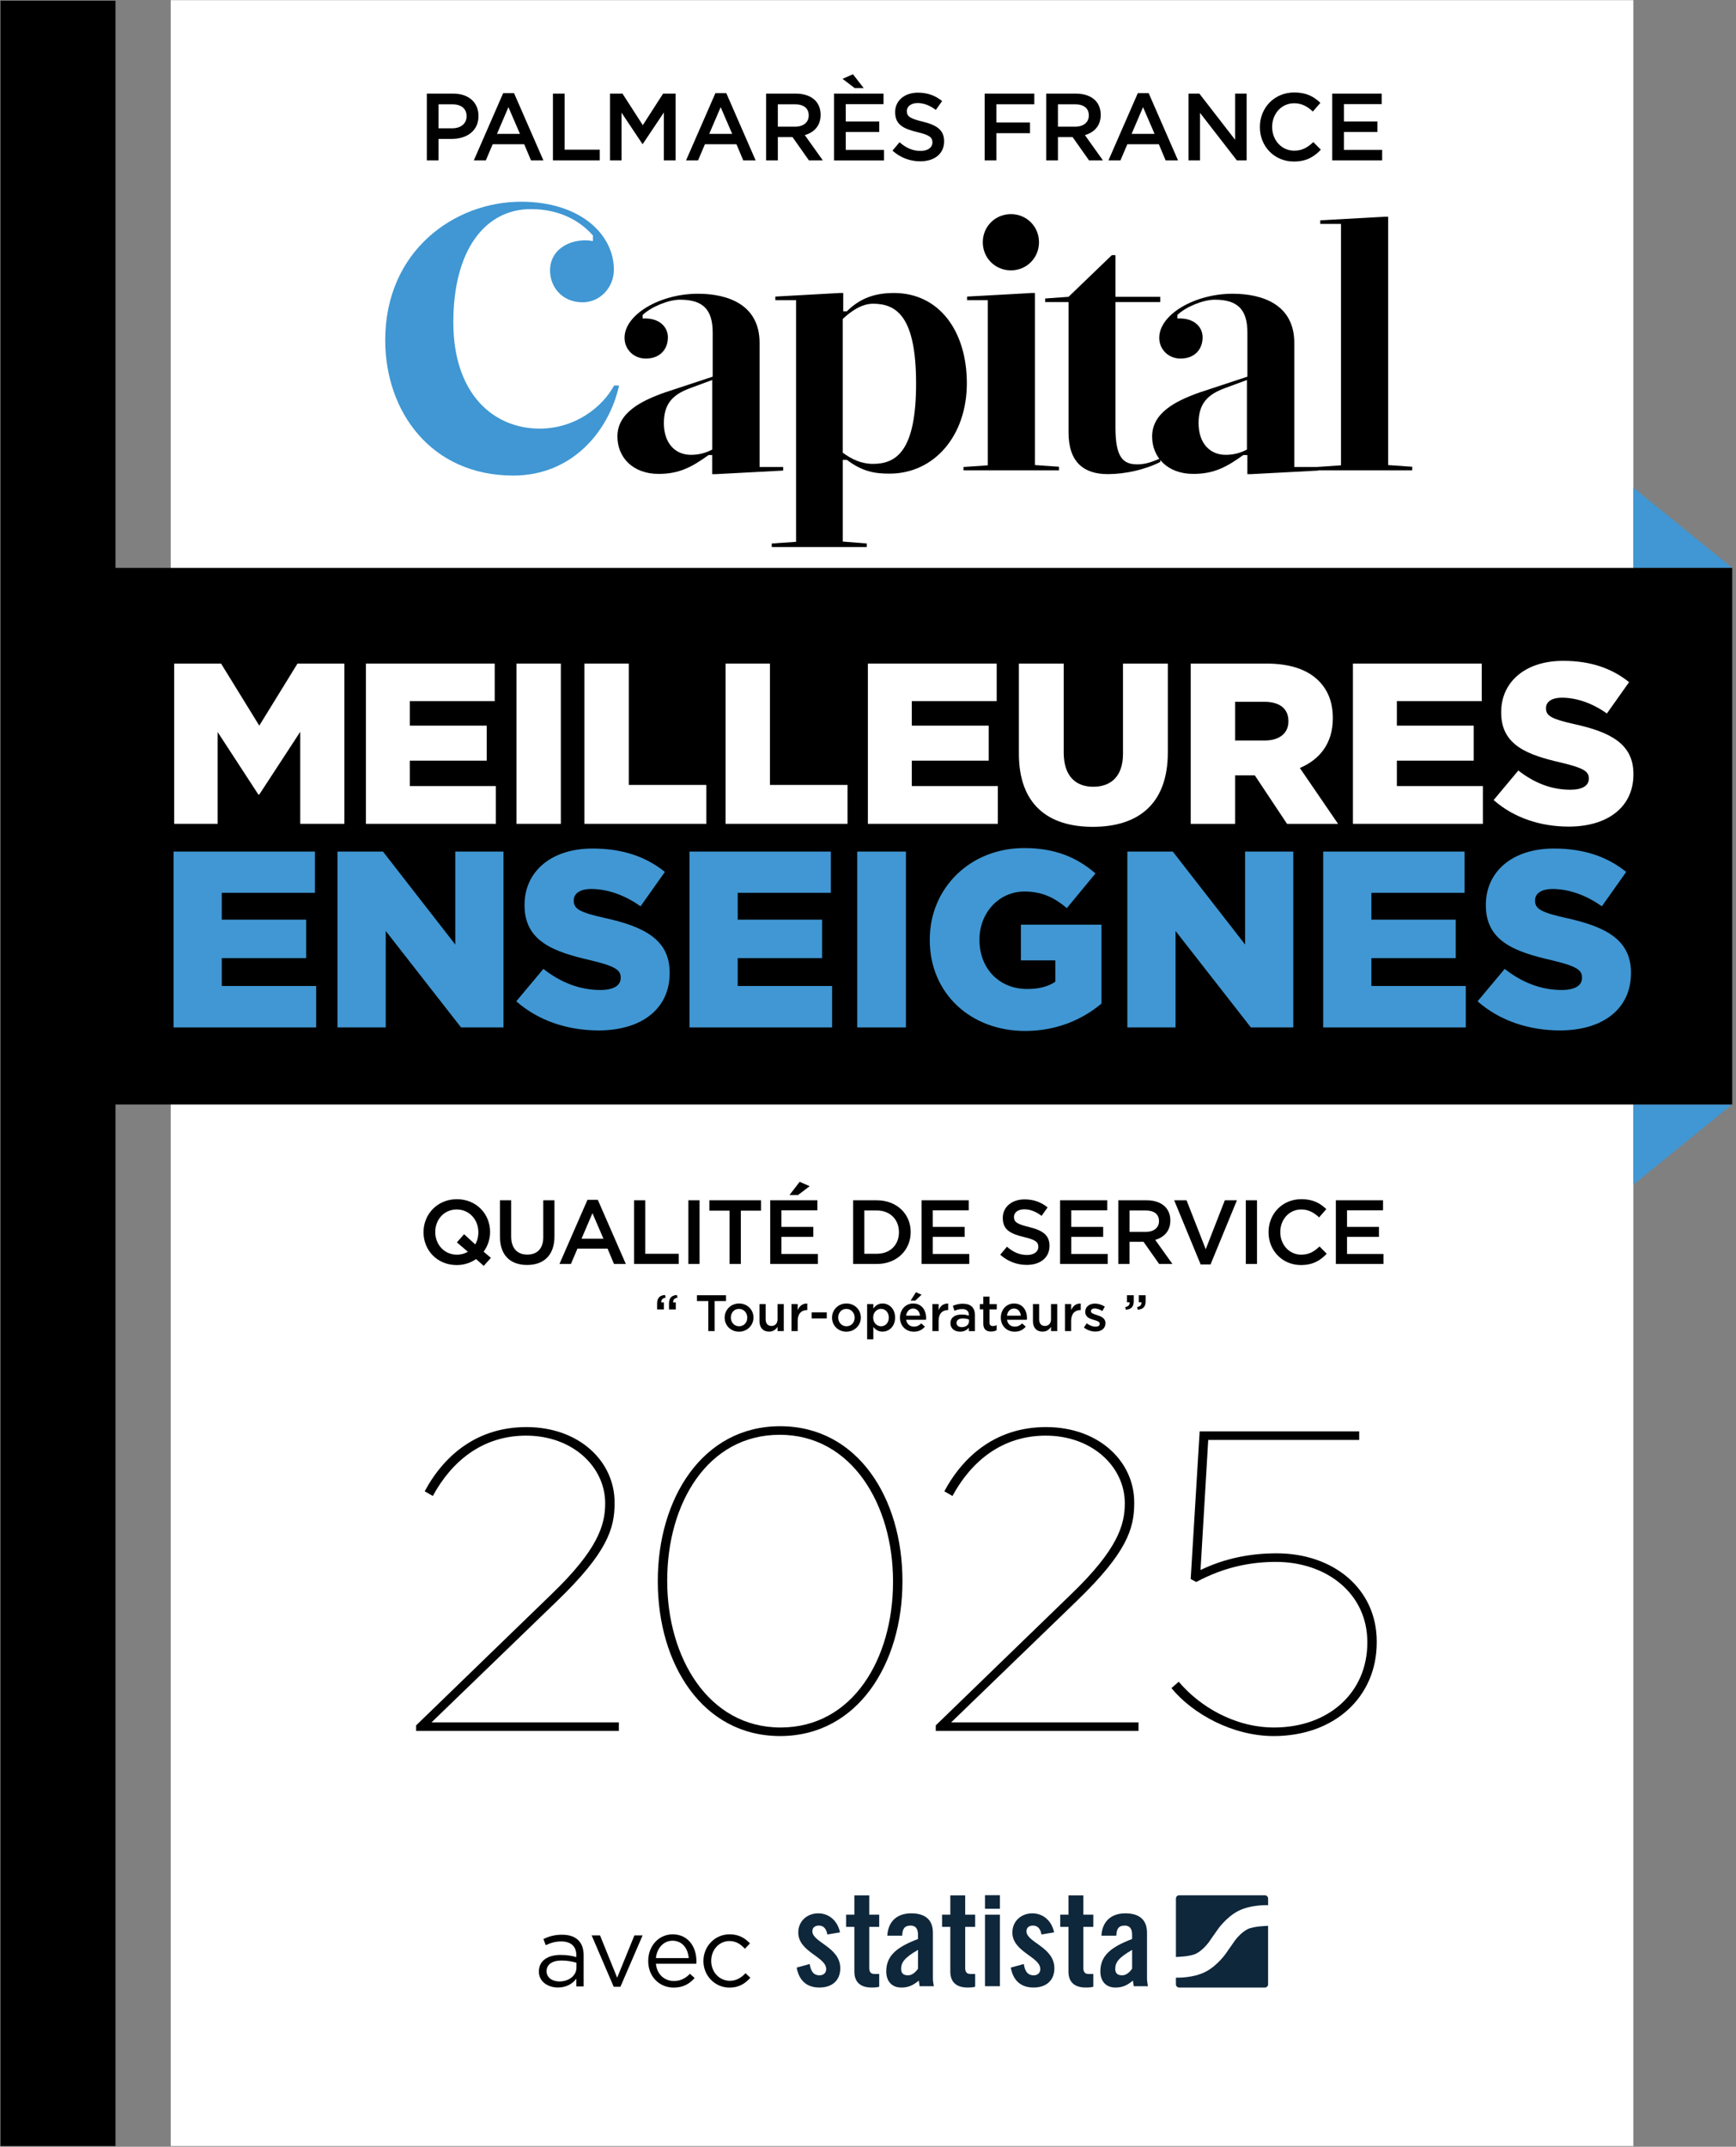
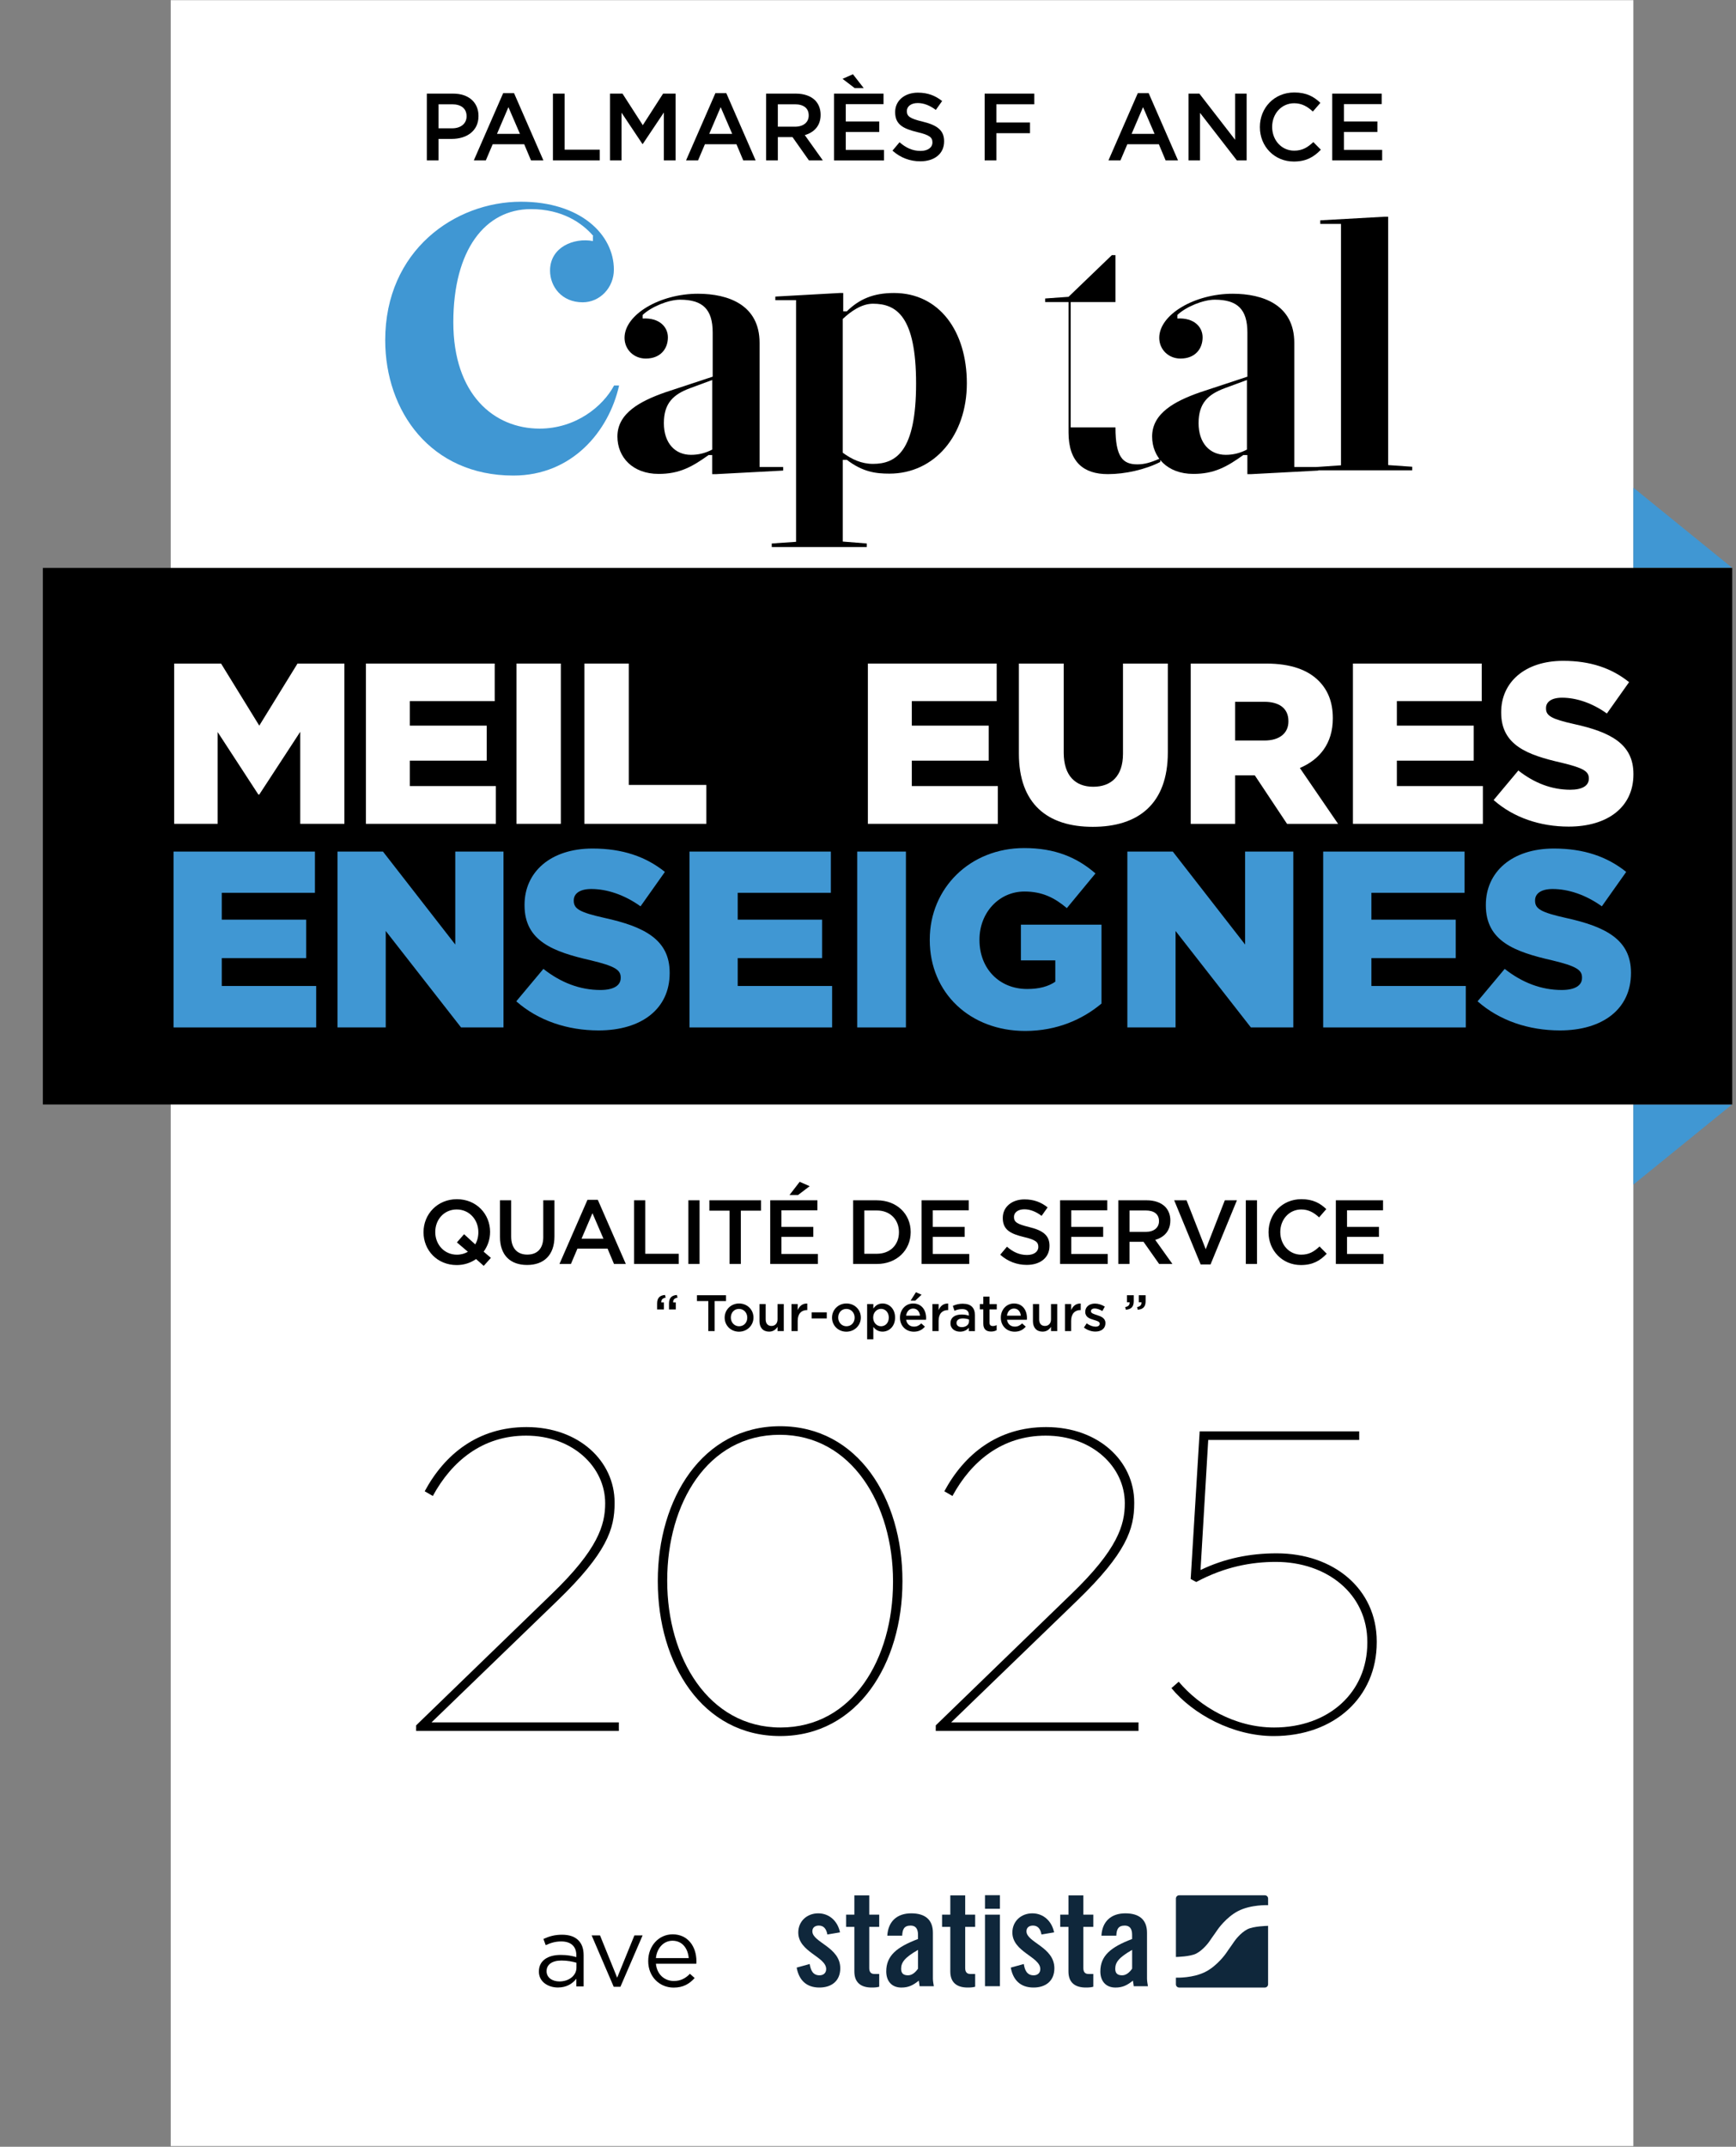
<svg xmlns="http://www.w3.org/2000/svg" width="1238" height="1530" data-name="Calque 2">
  <rect width="100%" height="100%" fill="#808080" stroke="none" />
  <defs>
    <style>.cls-1 {
        fill: #fff;
      }

      .cls-2 {
        fill: #4097d3;
      }

      .cls-3 {
        fill: none;
      }

      .cls-4 {
        fill: #020202;
      }

      .cls-5 {
        clip-path: url(#clippath-1);
      }

      .cls-6 {
        fill: #0f273b;
      }

      .cls-7 {
        clip-path: url(#clippath);
      }</style>
    <clipPath id="clippath">
      <rect class="cls-3" height="1713.95" id="svg_1" width="1799.64" x="0.18" y="0.51" />
    </clipPath>
    <clipPath id="clippath-1">
      <rect class="cls-3" height="1714.96" id="svg_2" width="1800" />
    </clipPath>
  </defs>
  <g class="layer">
    <title>Layer 1</title>
    <g data-name="Calque 1" id="Calque_1-2">
      <rect class="cls-1" height="1529.39" id="svg_3" width="1043.07" x="121.75" y="0.12" />
      <polygon class="cls-2" id="svg_4" points="1164.81,844.26 1235.18,787.17 1164.81,787.17 1164.81,844.26 " />
      <polygon class="cls-2" id="svg_5" points="1164.81,347.55 1235.3,404.74 1164.81,404.74 1164.81,347.55 " />
      <rect height="382.43" id="svg_6" width="1204.74" x="30.56" y="404.74" />
      <polygon class="cls-1" id="svg_7" points="124.21,472.94 157.66,472.94 184.9,517.16 212.15,472.94 245.6,472.94 245.6,587.15 214.11,587.15 214.11,521.56 184.9,566.27 184.25,566.27 155.21,521.73 155.21,587.15 124.21,587.15 124.21,472.94 " />
      <polygon class="cls-1" id="svg_8" points="260.94,472.94 352.8,472.94 352.8,499.7 292.27,499.7 292.27,517.16 347.09,517.16 347.09,542.12 292.27,542.12 292.27,560.23 353.61,560.23 353.61,587.15 260.94,587.15 260.94,472.94 " />
      <rect class="cls-1" height="114.21" id="svg_9" width="31.65" x="368.3" y="472.94" />
      <polygon class="cls-1" id="svg_10" points="416.76,472.94 448.41,472.94 448.41,559.42 503.72,559.42 503.72,587.15 416.76,587.15 416.76,472.94 " />
-       <polygon class="cls-1" id="svg_11" points="517.43,472.94 549.08,472.94 549.08,559.42 604.39,559.42 604.39,587.15 517.43,587.15 517.43,472.94 " />
      <polygon class="cls-1" id="svg_12" points="618.91,472.94 710.77,472.94 710.77,499.7 650.24,499.7 650.24,517.16 705.06,517.16 705.06,542.12 650.24,542.12 650.24,560.23 711.59,560.23 711.59,587.15 618.91,587.15 618.91,472.94 " />
      <g class="cls-7" id="svg_13">
        <path class="cls-1" d="m726.6,537.06l0,-64.12l31.98,0l0,63.47c0,16.48 8.32,24.31 21.05,24.31s21.21,-7.51 21.21,-23.49l0,-64.29l31.98,0l0,63.31c0,36.71 -21.05,53.03 -53.52,53.03s-52.7,-16.48 -52.7,-52.21" id="svg_14" />
        <path class="cls-1" d="m849.14,472.94l54.01,0c17.46,0 29.53,4.57 37.2,12.24c6.69,6.69 10.12,15.34 10.12,26.6l0,0.33c0,17.62 -9.3,29.21 -23.5,35.24l27.25,39.81l-36.39,0l-23.01,-34.59l-14.03,0l0,34.59l-31.65,0l0,-114.21l0,-0.01zm52.7,54.82c10.61,0 16.97,-5.22 16.97,-13.54l0,-0.33c0,-9.14 -6.69,-13.71 -17.13,-13.71l-20.89,0l0,27.57l21.05,0l0,0.01z" id="svg_15" />
        <polygon class="cls-1" id="svg_16" points="964.82,472.94 1056.68,472.94 1056.68,499.7 996.15,499.7 996.15,517.16 1050.97,517.16 1050.97,542.12 996.15,542.12 996.15,560.23 1057.49,560.23 1057.49,587.15 964.82,587.15 964.82,472.94 " />
        <path class="cls-1" d="m1065.16,570.19l17.62,-21.05c11.42,8.97 23.82,13.71 37.04,13.71c8.65,0 13.22,-2.94 13.22,-7.83l0,-0.33c0,-4.9 -3.75,-7.34 -19.42,-11.09c-24.31,-5.55 -43.08,-12.4 -43.08,-35.73l0,-0.33c0,-21.21 16.81,-36.55 44.22,-36.55c19.42,0 34.59,5.22 46.99,15.18l-15.83,22.35c-10.44,-7.51 -21.86,-11.26 -31.98,-11.26c-7.67,0 -11.42,3.1 -11.42,7.34l0,0.33c0,5.22 3.92,7.51 19.91,11.09c26.11,5.71 42.42,14.19 42.42,35.57l0,0.33c0,23.33 -18.44,37.2 -46.17,37.2c-20.23,0 -39.32,-6.36 -53.52,-18.93" id="svg_17" />
        <polygon class="cls-2" id="svg_18" points="123.79,606.92 224.59,606.92 224.59,636.29 158.16,636.29 158.16,655.44 218.32,655.44 218.32,682.84 158.16,682.84 158.16,702.71 225.48,702.71 225.48,732.25 123.79,732.25 123.79,606.92 " />
        <polygon class="cls-2" id="svg_19" points="240.7,606.92 273.11,606.92 324.67,673.17 324.67,606.92 359.05,606.92 359.05,732.25 328.79,732.25 275.08,663.5 275.08,732.25 240.7,732.25 240.7,606.92 " />
        <path class="cls-2" d="m368.17,713.63l19.34,-23.1c12.53,9.85 26.14,15.04 40.64,15.04c9.49,0 14.5,-3.22 14.5,-8.59l0,-0.36c0,-5.37 -4.12,-8.06 -21.31,-12.18c-26.68,-6.09 -47.27,-13.61 -47.27,-39.21l0,-0.36c0,-23.28 18.44,-40.11 48.52,-40.11c21.31,0 37.96,5.73 51.57,16.65l-17.37,24.53c-11.46,-8.24 -23.99,-12.35 -35.09,-12.35c-8.41,0 -12.53,3.4 -12.53,8.06l0,0.36c0,5.73 4.3,8.24 21.84,12.17c28.65,6.27 46.55,15.58 46.55,39.03l0,0.36c0,25.6 -20.23,40.82 -50.67,40.82c-22.2,0 -43.15,-6.98 -58.73,-20.77" id="svg_20" />
        <polygon class="cls-2" id="svg_21" points="491.71,606.92 592.51,606.92 592.51,636.29 526.09,636.29 526.09,655.44 586.25,655.44 586.25,682.84 526.09,682.84 526.09,702.71 593.41,702.71 593.41,732.25 491.71,732.25 491.71,606.92 " />
        <rect class="cls-2" height="125.33" id="svg_22" width="34.73" x="611.31" y="606.92" />
        <path class="cls-2" d="m663.05,669.95l0,-0.36c0,-36.53 28.65,-65.17 67.32,-65.17c22.02,0 37.6,6.62 50.85,18.08l-20.41,24.71c-8.95,-7.52 -17.72,-11.82 -30.26,-11.82c-18.08,0 -32.05,15.04 -32.05,34.2l0,0.36c0,20.41 14.14,34.91 34.02,34.91c8.59,0 15.04,-1.79 20.05,-5.19l0,-15.22l-24.53,0l0,-25.43l57.47,0l0,56.22c-13.25,11.1 -31.51,19.52 -54.43,19.52c-39.03,0 -68.04,-26.86 -68.04,-64.82" id="svg_23" />
        <polygon class="cls-2" id="svg_24" points="803.95,606.92 836.36,606.92 887.93,673.17 887.93,606.92 922.3,606.92 922.3,732.25 892.04,732.25 838.33,663.5 838.33,732.25 803.95,732.25 803.95,606.92 " />
        <polygon class="cls-2" id="svg_25" points="943.6,606.92 1044.41,606.92 1044.41,636.29 977.98,636.29 977.98,655.44 1038.14,655.44 1038.14,682.84 977.98,682.84 977.98,702.71 1045.3,702.71 1045.3,732.25 943.6,732.25 943.6,606.92 " />
        <path class="cls-2" d="m1053.71,713.63l19.34,-23.1c12.53,9.85 26.14,15.04 40.64,15.04c9.49,0 14.5,-3.22 14.5,-8.59l0,-0.36c0,-5.37 -4.12,-8.06 -21.31,-12.18c-26.68,-6.09 -47.27,-13.61 -47.27,-39.21l0,-0.36c0,-23.28 18.44,-40.11 48.52,-40.11c21.31,0 37.96,5.73 51.57,16.65l-17.37,24.53c-11.46,-8.24 -23.99,-12.35 -35.09,-12.35c-8.41,0 -12.53,3.4 -12.53,8.06l0,0.36c0,5.73 4.3,8.24 21.84,12.17c28.65,6.27 46.55,15.58 46.55,39.03l0,0.36c0,25.6 -20.23,40.82 -50.67,40.82c-22.2,0 -43.15,-6.98 -58.73,-20.77" id="svg_26" />
-         <rect height="1529.39" id="svg_27" width="81.98" x="0.38" y="0.12" />
        <path d="m384.31,1405.16l0,-0.14c0,-7.66 6.33,-11.74 15.53,-11.74c4.64,0 7.94,0.63 11.17,1.55l0,-1.26c0,-6.54 -4.01,-9.91 -10.82,-9.91c-4.29,0 -7.66,1.12 -11.03,2.67l-1.62,-4.43c4.01,-1.83 7.94,-3.02 13.21,-3.02s9.07,1.33 11.74,4.01c2.46,2.46 3.72,5.97 3.72,10.61l0,22.21l-5.2,0l0,-5.48c-2.53,3.3 -6.75,6.26 -13.14,6.26c-6.75,0 -13.57,-3.87 -13.57,-11.32m26.79,-2.82l0,-3.52c-2.67,-0.77 -6.26,-1.55 -10.69,-1.55c-6.81,0 -10.61,2.95 -10.61,7.52l0,0.14c0,4.57 4.22,7.24 9.14,7.24c6.68,0 12.16,-4.08 12.16,-9.84" id="svg_28" />
        <polygon id="svg_29" points="421.92,1379.36 427.89,1379.36 440.12,1409.51 452.42,1379.36 458.26,1379.36 442.44,1415.98 437.66,1415.98 421.92,1379.36 " />
        <path d="m462.27,1397.64l0,-0.14c0,-10.47 7.38,-18.9 17.43,-18.9c10.75,0 16.94,8.57 16.94,19.19c0,0.7 0,1.13 -0.07,1.76l-28.82,0c0.77,7.87 6.33,12.3 12.79,12.3c4.99,0 8.51,-2.04 11.46,-5.13l3.37,3.02c-3.65,4.08 -8.08,6.82 -14.97,6.82c-9.98,0 -18.14,-7.66 -18.14,-18.9m28.9,-2.13c-0.56,-6.61 -4.36,-12.37 -11.6,-12.37c-6.33,0 -11.1,5.27 -11.81,12.37l23.41,0z" id="svg_30" />
-         <path d="m501.63,1397.71l0,-0.14c0,-10.26 8.01,-18.97 18.63,-18.97c6.89,0 11.17,2.88 14.55,6.46l-3.59,3.8c-2.88,-3.02 -6.11,-5.48 -11.03,-5.48c-7.38,0 -13,6.25 -13,14.06l0,0.14c0,7.87 5.76,14.13 13.36,14.13c4.64,0 8.22,-2.32 11.11,-5.41l3.44,3.24c-3.66,4.07 -8.01,7.03 -14.83,7.03c-10.61,0 -18.63,-8.64 -18.63,-18.84" id="svg_31" />
        <path class="cls-6" d="m590.03,1378.71c-0.76,-4.07 -2.66,-6.35 -6.07,-6.35c-2.75,0 -4.64,1.42 -4.64,4.07c0,7.96 19.9,11.19 19.9,26.35c0,9.1 -6.26,13.74 -14.88,13.74c-9.29,0 -14.6,-5.31 -16.21,-14.21l9.29,-2.56c0.66,4.26 2.18,8.06 7.01,8.06c2.75,0 4.74,-1.62 4.74,-4.46c0,-8.81 -19.9,-12.13 -19.9,-26.06c0,-8.06 6.26,-13.65 14.22,-13.65s13.93,5.59 15.54,13.56l-9,1.51z" id="svg_32" />
        <path class="cls-6" d="m603.39,1373.3l0,-8.72l5.88,0l0,-13.74l10.62,0l0,13.74l7.11,0l0,8.72l-7.11,0l0,29.38c0,2.65 1.14,4.17 3.6,4.17l3.51,0l0,9.1c-1.42,0.38 -2.65,0.57 -5.31,0.57c-7.96,0 -12.42,-3.7 -12.42,-11.47l0,-31.75l-5.88,0z" id="svg_33" />
        <path class="cls-6" d="m632.77,1379.56c0.57,-10.33 7.11,-15.92 17.06,-15.92s15.45,4.55 15.45,13.84l0,32.7c0,1.61 0.38,3.7 0.66,5.4l-10.14,0c-0.1,-1.42 -0.48,-2.75 -0.57,-3.98c-3.98,3.22 -7.3,4.93 -12.42,4.93c-7.2,0 -10.8,-4.93 -10.8,-11.47c0,-11.19 7.39,-17.35 22.65,-23.12l0,-3.04c0,-4.26 -1.71,-6.54 -5.21,-6.54c-4.83,0 -5.88,2.84 -6.07,7.2l-10.62,0l0.01,0zm21.9,10.14c-9.67,5.5 -12.04,9 -12.04,13.46c0,3.32 1.7,4.65 4.93,4.65c2.94,0 5.31,-2.18 7.11,-4.74l0,-13.36l0,-0.01z" id="svg_34" />
        <path class="cls-6" d="m671.82,1373.3l0,-8.72l5.88,0l0,-13.74l10.61,0l0,13.74l7.11,0l0,8.72l-7.11,0l0,29.38c0,2.65 1.14,4.17 3.6,4.17l3.51,0l0,9.1c-1.42,0.38 -2.65,0.57 -5.31,0.57c-7.96,0 -12.42,-3.7 -12.42,-11.47l0,-31.75l-5.88,0l0.01,0z" id="svg_35" />
        <path class="cls-6" d="m702.43,1350.71l10.62,0l0,9.67l-10.62,0l0,-9.67zm0,13.87l10.62,0l0,50.99l-10.62,0l0,-50.99z" id="svg_36" />
        <path class="cls-6" d="m742.72,1378.71c-0.76,-4.07 -2.66,-6.35 -6.07,-6.35c-2.75,0 -4.64,1.42 -4.64,4.07c0,7.96 19.9,11.19 19.9,26.35c0,9.1 -6.26,13.74 -14.88,13.74c-9.29,0 -14.59,-5.31 -16.21,-14.21l9.29,-2.56c0.66,4.26 2.18,8.06 7.02,8.06c2.75,0 4.74,-1.62 4.74,-4.46c0,-8.81 -19.91,-12.13 -19.91,-26.06c0,-8.06 6.26,-13.65 14.22,-13.65s13.93,5.59 15.54,13.56l-9,1.51z" id="svg_37" />
        <path class="cls-6" d="m756.08,1373.3l0,-8.72l5.88,0l0,-13.74l10.61,0l0,13.74l7.11,0l0,8.72l-7.11,0l0,29.38c0,2.65 1.14,4.17 3.6,4.17l3.51,0l0,9.1c-1.42,0.38 -2.65,0.57 -5.31,0.57c-7.96,0 -12.42,-3.7 -12.42,-11.47l0,-31.75l-5.88,0l0.01,0z" id="svg_38" />
        <path class="cls-6" d="m785.46,1379.56c0.57,-10.33 7.11,-15.92 17.06,-15.92s15.45,4.55 15.45,13.84l0,32.7c0,1.61 0.38,3.7 0.66,5.4l-10.14,0c-0.09,-1.42 -0.47,-2.75 -0.57,-3.98c-3.98,3.22 -7.3,4.93 -12.42,4.93c-7.2,0 -10.8,-4.93 -10.8,-11.47c0,-11.19 7.39,-17.35 22.65,-23.12l0,-3.04c0,-4.26 -1.71,-6.54 -5.21,-6.54c-4.83,0 -5.88,2.84 -6.06,7.2l-10.62,0zm21.9,10.14c-9.67,5.5 -12.04,9 -12.04,13.46c0,3.32 1.71,4.65 4.93,4.65c2.94,0 5.31,-2.18 7.11,-4.74l0,-13.36l0,-0.01z" id="svg_39" />
        <path class="cls-6" d="m902.03,1350.78l-61.14,0c-1.27,0 -2.3,1.03 -2.3,2.3l0,41.66c0.11,-0.01 0.22,-0.02 0.33,-0.02c0,0 9.9,-0.2 14.16,-2.41c5.24,-2.73 9.15,-8.36 9.15,-8.36c0.99,-1.43 2.09,-3.01 2.44,-3.51c0.35,-0.5 0.7,-1 0.79,-1.11c0.09,-0.11 0.5,-0.7 0.74,-1.04c0.24,-0.34 1.25,-1.8 2.24,-3.23c0,0 5.96,-8.61 14.42,-13.01c9.16,-4.76 21.28,-4.23 21.28,-4.23l0.19,0.02l0,-4.75c0,-1.27 -1.03,-2.3 -2.3,-2.3m-12.46,24.2c-5.24,2.72 -9.14,8.36 -9.14,8.36c-1,1.44 -2.09,3.02 -2.44,3.51c-0.35,0.5 -0.7,1 -0.79,1.11c-0.09,0.11 -0.5,0.69 -0.74,1.04c-0.24,0.35 -1.25,1.8 -2.24,3.24c0,0 -5.96,8.61 -14.42,13c-8.78,4.56 -20.27,4.27 -21.22,4.24l0,4.73c0,1.27 1.03,2.3 2.3,2.3l61.14,0c1.27,0 2.3,-1.03 2.3,-2.3l0,-41.71c-0.19,0.04 -0.39,0.07 -0.59,0.07c0,0 -9.9,0.2 -14.16,2.41" id="svg_40" />
        <path d="m349.5,878.14l0,-0.13c0,-12.77 -9.73,-23.34 -23.67,-23.34s-23.8,10.7 -23.8,23.47l0,0.13c0,12.77 9.73,23.34 23.67,23.34c5.32,0 9.99,-1.62 13.81,-4.28l5.45,4.86l5.12,-5.71l-5.19,-4.41c2.92,-3.96 4.6,-8.82 4.6,-13.94m-8.36,0.14c0,3.24 -0.78,6.16 -2.21,8.62l-7.97,-7.26l-5.12,5.83l7.85,6.68c-2.21,1.3 -4.86,2.08 -7.85,2.08c-9.01,0 -15.43,-7.26 -15.43,-16.08l0,-0.13c0,-8.82 6.29,-16.02 15.3,-16.02s15.43,7.33 15.43,16.15l0,0.13zm46.3,3.31c0,8.36 -4.34,12.58 -11.41,12.58s-11.48,-4.47 -11.48,-12.9l0,-25.81l-7.98,0l0,26.13c0,13.16 7.52,19.97 19.32,19.97s19.52,-6.81 19.52,-20.36l0,-25.74l-7.98,0l0,26.13l0.01,0zm31.51,-26.45l-19.97,45.71l8.17,0l4.67,-10.96l21.46,0l4.6,10.96l8.43,0l-19.97,-45.71l-7.39,0zm-4.22,27.68l7.78,-18.16l7.84,18.16l-15.63,0l0.01,0zm45.46,-27.36l-7.98,0l0,45.39l31.84,0l0,-7.26l-23.86,0l0,-38.12l0,-0.01zm30.73,45.39l7.98,0l0,-45.39l-7.98,0l0,45.39zm14.98,-38l14.39,0l0,37.99l8.04,0l0,-37.99l14.39,0l0,-7.39l-36.83,0l0,7.39l0.01,0zm51.35,18.67l22.76,0l0,-7.13l-22.76,0l0,-11.8l25.68,0l0,-7.13l-33.65,0l0,45.39l33.98,0l0,-7.13l-26,0l0,-12.19l-0.01,-0.01zm20.17,-36.11l-7.13,-3.11l-7.26,9.4l6.09,0l8.3,-6.29zm47.91,10.05l-16.92,0l0,45.39l16.92,0c14.27,0 24.12,-9.92 24.12,-22.69l0,-0.13c0,-12.77 -9.85,-22.56 -24.12,-22.56m15.76,22.81c0,8.88 -6.22,15.3 -15.76,15.3l-8.95,0l0,-30.86l8.95,0c9.53,0 15.76,6.55 15.76,15.43l0,0.13zm24.12,3.24l22.76,0l0,-7.13l-22.76,0l0,-11.8l25.68,0l0,-7.13l-33.65,0l0,45.39l33.98,0l0,-7.13l-26,0l0,-12.19l-0.01,-0.01zm68.73,-7c-8.75,-2.08 -10.83,-3.63 -10.83,-7.13l0,-0.13c0,-2.98 2.72,-5.38 7.39,-5.38c4.15,0 8.23,1.62 12.32,4.67l4.28,-6.03c-4.6,-3.69 -9.86,-5.7 -16.47,-5.7c-9.01,0 -15.5,5.38 -15.5,13.16l0,0.13c0,8.36 5.45,11.22 15.11,13.55c8.43,1.95 10.24,3.7 10.24,6.94l0,0.13c0,3.37 -3.11,5.71 -8.04,5.71c-5.58,0 -9.98,-2.14 -14.33,-5.9l-4.8,5.71c5.45,4.86 11.99,7.26 18.93,7.26c9.53,0 16.21,-5.06 16.21,-13.55l0,-0.13c0,-7.52 -4.93,-10.96 -14.52,-13.29m30.03,6.98l22.76,0l0,-7.13l-22.76,0l0,-11.8l25.68,0l0,-7.13l-33.65,0l0,45.39l33.98,0l0,-7.13l-26,0l0,-12.19l-0.01,-0.01zm70.67,-11.6l0,-0.13c0,-3.96 -1.36,-7.33 -3.76,-9.79c-2.92,-2.85 -7.39,-4.54 -13.1,-4.54l-20.23,0l0,45.39l7.97,0l0,-15.82l9.98,0l11.15,15.82l9.47,0l-12.26,-17.18c6.29,-1.82 10.76,-6.29 10.76,-13.75m-29.09,8.04l0,-15.24l11.61,0c5.9,0 9.4,2.66 9.4,7.52l0,0.13c0,4.6 -3.63,7.59 -9.34,7.59l-11.67,0zm54.34,12.38l-13.68,-34.88l-8.82,0l18.87,45.71l7.07,0l18.8,-45.71l-8.62,0l-13.62,34.88zm28.59,10.51l7.97,0l0,-45.39l-7.97,0l0,45.39zm39.55,-6.62c-8.69,0 -14.98,-7.2 -14.98,-16.08l0,-0.13c0,-8.88 6.35,-16.02 14.98,-16.02c5.19,0 9.08,2.27 12.71,5.64l5.12,-5.9c-4.34,-4.15 -9.4,-7.07 -17.77,-7.07c-13.75,0 -23.41,10.57 -23.41,23.47l0,0.13c0,13.03 9.85,23.34 23.08,23.34c8.49,0 13.68,-3.11 18.41,-8.04l-5.12,-5.19c-3.89,3.63 -7.46,5.84 -13.03,5.84m32.63,-0.51l0,-12.19l22.76,0l0,-7.13l-22.76,0l0,-11.8l25.68,0l0,-7.13l-33.65,0l0,45.39l33.98,0l0,-7.13l-26,0l-0.01,-0.01z" id="svg_41" />
        <path d="m296.77,1229.66l96.68,-93.63c32.94,-31.72 38.12,-49.1 38.12,-64.66c0,-25.92 -23.18,-48.19 -56.42,-48.19c-31.11,0 -53.07,18.3 -66.49,43l-5.8,-3.35c14.33,-26.53 38.12,-45.75 72.59,-45.75c37.52,0 62.83,24.4 62.83,53.68l0,0.61c0,18.3 -5.49,35.38 -40.87,69.54l-89.67,86.62l133.59,0l0,6.1l-144.57,0l0,-3.97l0.01,0z" id="svg_42" />
        <path d="m469.1,1127.18l0,-0.61c0,-58.25 31.72,-110.1 87.23,-110.1s87.23,51.54 87.23,110.1l0,0.61c0,58.25 -31.72,110.1 -87.23,110.1s-87.23,-51.54 -87.23,-110.1m167.74,0.31l0,-0.61c0,-54.29 -29.28,-104.31 -80.82,-104.31s-80.21,49.1 -80.21,103.7l0,0.61c0,54.29 29.28,104.31 80.82,104.31s80.21,-49.1 80.21,-103.7" id="svg_43" />
        <path d="m667.34,1229.66l96.68,-93.63c32.94,-31.72 38.12,-49.1 38.12,-64.66c0,-25.92 -23.18,-48.19 -56.42,-48.19c-31.11,0 -53.07,18.3 -66.49,43l-5.8,-3.35c14.33,-26.53 38.12,-45.75 72.59,-45.75c37.52,0 62.83,24.4 62.83,53.68l0,0.61c0,18.3 -5.49,35.38 -40.87,69.54l-89.67,86.62l133.59,0l0,6.1l-144.57,0l0,-3.97l0.01,0z" id="svg_44" />
        <path d="m835.39,1203.13l5.19,-4.57c14.94,17.69 39.95,32.63 68.01,32.63c39.04,0 66.49,-25.01 66.49,-60.39l0,-0.61c0,-34.16 -28.67,-57.03 -65.27,-57.03c-17.08,0 -36.29,3.35 -56.73,14.33l-3.96,-2.13l6.4,-105.22l113.76,0l0,6.1l-107.66,0l-5.49,92.72c17.08,-8.23 35.07,-11.9 54.29,-11.9c40.56,0 71.37,25.31 71.37,62.83l0,0.61c0,39.04 -30.19,66.79 -73.5,66.79c-28.97,0 -57.64,-15.56 -72.89,-34.16" id="svg_45" />
        <path d="m304.39,66.72l18.76,0c11.15,0 18.08,6.32 18.08,15.9l0,0.14c0,10.67 -8.56,16.24 -19.03,16.24l-9.45,0l0,15.29l-8.36,0l0,-47.57zm18.08,24.73c6.32,0 10.26,-3.53 10.26,-8.49l0,-0.14c0,-5.57 -4.01,-8.49 -10.26,-8.49l-9.72,0l0,17.13l9.72,0l0,-0.01z" id="svg_46" />
        <path d="m358.83,66.38l7.75,0l20.93,47.92l-8.84,0l-4.83,-11.49l-22.49,0l-4.89,11.49l-8.56,0l20.93,-47.92zm11.96,29.02l-8.22,-19.03l-8.15,19.03l16.38,0l-0.01,0z" id="svg_47" />
        <polygon id="svg_48" points="394.31,66.72 402.67,66.72 402.67,106.68 427.68,106.68 427.68,114.29 394.31,114.29 394.31,66.72 " />
        <polygon id="svg_49" points="435.02,66.72 443.92,66.72 458.4,89.21 472.87,66.72 481.78,66.72 481.78,114.29 473.42,114.29 473.42,80.17 458.4,102.6 458.12,102.6 443.24,80.31 443.24,114.29 435.02,114.29 435.02,66.72 " />
        <path d="m510.19,66.38l7.75,0l20.93,47.92l-8.84,0l-4.83,-11.49l-22.5,0l-4.89,11.49l-8.56,0l20.93,-47.92l0.01,0zm11.96,29.02l-8.22,-19.03l-8.15,19.03l16.38,0l-0.01,0z" id="svg_50" />
        <path d="m546.34,66.72l21.2,0c5.98,0 10.67,1.77 13.73,4.76c2.52,2.58 3.94,6.12 3.94,10.26l0,0.14c0,7.82 -4.69,12.5 -11.28,14.41l12.85,18.01l-9.92,0l-11.69,-16.58l-10.47,0l0,16.58l-8.36,0l0,-47.57l0,-0.01zm20.59,23.58c5.98,0 9.79,-3.13 9.79,-7.95l0,-0.14c0,-5.1 -3.67,-7.88 -9.85,-7.88l-12.17,0l0,15.97l12.23,0z" id="svg_51" />
        <path d="m594.8,66.72l35.27,0l0,7.48l-26.91,0l0,12.37l23.85,0l0,7.48l-23.85,0l0,12.78l27.25,0l0,7.48l-35.61,0l0,-47.58l0,-0.01zm14.68,-3.95l-8.63,-6.59l7.41,-3.26l7.68,9.85l-6.46,0z" id="svg_52" />
        <path d="m636.46,107.36l5.03,-5.98c4.55,3.94 9.17,6.18 15.02,6.18c5.17,0 8.43,-2.45 8.43,-5.98l0,-0.14c0,-3.4 -1.9,-5.23 -10.74,-7.27c-10.13,-2.45 -15.84,-5.44 -15.84,-14.2l0,-0.14c0,-8.16 6.8,-13.8 16.24,-13.8c6.93,0 12.44,2.11 17.26,5.98l-4.49,6.32c-4.28,-3.19 -8.56,-4.89 -12.91,-4.89c-4.89,0 -7.75,2.52 -7.75,5.64l0,0.14c0,3.67 2.18,5.3 11.35,7.48c10.06,2.45 15.22,6.05 15.22,13.93l0,0.14c0,8.9 -7,14.2 -16.99,14.2c-7.27,0 -14.14,-2.51 -19.84,-7.61" id="svg_53" />
        <polygon id="svg_54" points="702.18,66.72 737.59,66.72 737.59,74.33 710.54,74.33 710.54,87.31 734.53,87.31 734.53,94.92 710.54,94.92 710.54,114.29 702.18,114.29 702.18,66.72 " />
-         <path d="m746.09,66.72l21.2,0c5.98,0 10.67,1.77 13.73,4.76c2.52,2.58 3.94,6.12 3.94,10.26l0,0.14c0,7.82 -4.69,12.5 -11.28,14.41l12.85,18.01l-9.92,0l-11.69,-16.58l-10.47,0l0,16.58l-8.36,0l0,-47.57l0,-0.01zm20.59,23.58c5.98,0 9.79,-3.13 9.79,-7.95l0,-0.14c0,-5.1 -3.67,-7.88 -9.85,-7.88l-12.17,0l0,15.97l12.23,0z" id="svg_55" />
        <path d="m811.4,66.38l7.75,0l20.93,47.92l-8.84,0l-4.82,-11.49l-22.49,0l-4.89,11.49l-8.56,0l20.93,-47.92l-0.01,0zm11.96,29.02l-8.22,-19.03l-8.15,19.03l16.38,0l-0.01,0z" id="svg_56" />
        <polygon id="svg_57" points="847.56,66.72 855.31,66.72 880.79,99.61 880.79,66.72 889.02,66.72 889.02,114.29 882.02,114.29 855.78,80.45 855.78,114.29 847.56,114.29 847.56,66.72 " />
        <path d="m898.46,90.64l0,-0.14c0,-13.52 10.13,-24.6 24.53,-24.6c8.77,0 14.07,3.06 18.62,7.41l-5.37,6.18c-3.81,-3.53 -7.88,-5.91 -13.32,-5.91c-9.04,0 -15.7,7.48 -15.7,16.79l0,0.14c0,9.31 6.59,16.86 15.7,16.86c5.84,0 9.58,-2.31 13.66,-6.12l5.37,5.44c-4.96,5.17 -10.4,8.43 -19.3,8.43c-13.86,0 -24.19,-10.81 -24.19,-24.47" id="svg_58" />
        <polygon id="svg_59" points="950.05,66.72 985.32,66.72 985.32,74.19 958.41,74.19 958.41,86.56 982.26,86.56 982.26,94.04 958.41,94.04 958.41,106.82 985.66,106.82 985.66,114.29 950.05,114.29 950.05,66.72 " />
        <path class="cls-2" d="m423.15,168.23c-7.98,-9.34 -22.25,-19.19 -44.5,-19.19c-32.78,0 -55.37,29.21 -55.37,80.68s29.05,75.75 61.49,75.75c25.82,0 45.18,-15.8 53.16,-30.74l3.57,0c-7.3,32.61 -33.46,64.2 -75.41,64.2c-58.94,0 -91.38,-45.86 -91.38,-96.48c0,-63.86 49.6,-98.68 96.82,-98.68c42.29,0 66.24,23.27 66.24,48.41c0,12.74 -9.85,23.27 -22.25,23.27c-14.95,0 -23.27,-11.21 -23.27,-22.59c0,-16.82 17.15,-23.61 30.57,-21.06l0,-3.57l0.34,0l-0.01,0z" id="svg_60" />
        <path d="m505.53,324.16c-12.06,8.66 -21.06,13.59 -35.84,13.59c-18.51,0 -29.39,-11.89 -29.39,-26.67c0,-16.82 16.65,-25.31 33.97,-31.42l33.97,-11.21l0,-31.42c0,-16.65 -7.13,-23.44 -23.27,-23.44c-8.15,0 -20.38,4.93 -26.67,10.87l0,2.55c12.06,-0.68 18,6.11 18,13.42c0,8.15 -5.27,15.12 -15.8,15.12c-8.49,0 -15.12,-6.45 -15.12,-14.78c0,-16.64 25.31,-31.42 52.31,-31.42c21.74,0 43.99,7.98 43.99,34.99l0,88.49l16.82,0l0,2.55l-48.07,2.55l-2.55,0l0,-13.59l-2.38,0l0,-0.17l0.03,-0.01zm-13.25,-47.56c-12.06,4.42 -18.85,10.7 -18.85,24.97s7.98,22.59 19.36,22.59c5.27,0 10.19,-1.19 15.12,-3.74l0,-49.6l-15.63,5.77l0,0.01z" id="svg_61" />
        <path d="m618.14,387.34l0,2.55l-67.77,0l0,-2.55l17.33,-1.19l0,-172.23l-14.78,0l0,-2.55l45.86,-2.55l2.55,0l0,13.08l2.55,0c8.83,-8.66 18.85,-13.08 33.63,-13.08c32.27,0 51.98,27.18 51.98,64.37s-23.1,64.37 -55.2,64.37c-9.85,0 -19.02,-1.19 -30.4,-9.85l-2.89,0l0,58.26l17.15,1.36l-0.01,0.01zm-17.16,-64.71c6.45,4.76 13.42,7.98 21.57,7.98c16.65,0 30.74,-9.17 30.74,-57.24s-14.1,-56.9 -30.74,-56.9c-8.15,0 -15.8,5.44 -21.57,10.87l0,95.29z" id="svg_62" />
-         <path d="m754.87,335.2l-67.77,0l0,-2.38l17.32,-1.19l0,-117.71l-14.78,0l0,-2.55l45.86,-2.55l2.55,0l0,122.63l17.16,1.19l0,2.55l-0.34,0l0,0.01zm-33.97,-182.59c11.21,0 20.04,8.83 20.04,20.04s-8.83,20.04 -20.04,20.04s-20.04,-8.83 -20.04,-20.04c0,-11.21 8.83,-20.04 20.04,-20.04" id="svg_63" />
-         <path d="m795.47,304.62c0,21.23 5.26,26.33 15.63,26.33c4.93,0 9.34,-1.19 16.31,-4.25l0,2.55c-10.7,5.44 -24.97,8.66 -37.37,8.66c-17.32,0 -28.03,-8.66 -28.03,-29.72l0,-92.91l-16.65,0l0,-2.55l16.65,-1.19l30.91,-29.72l2.55,0l0,29.72l31.93,0l0,3.74l-31.93,0l0,89.34z" id="svg_64" />
+         <path d="m795.47,304.62c0,21.23 5.26,26.33 15.63,26.33c4.93,0 9.34,-1.19 16.31,-4.25l0,2.55c-10.7,5.44 -24.97,8.66 -37.37,8.66c-17.32,0 -28.03,-8.66 -28.03,-29.72l0,-92.91l-16.65,0l0,-2.55l16.65,-1.19l30.91,-29.72l2.55,0l0,29.72l0,3.74l-31.93,0l0,89.34z" id="svg_64" />
        <path d="m886.85,324.16c-12.06,8.66 -21.06,13.59 -35.84,13.59c-18.51,0 -29.39,-11.89 -29.39,-26.67c0,-16.82 16.65,-25.31 33.97,-31.42l33.97,-11.21l0,-31.42c0,-16.65 -7.13,-23.44 -23.27,-23.44c-8.15,0 -20.38,4.93 -26.67,10.87l0,2.55c12.06,-0.68 18,6.11 18,13.42c0,8.15 -5.27,15.12 -15.8,15.12c-8.49,0 -15.12,-6.45 -15.12,-14.78c0,-16.64 25.31,-31.42 52.31,-31.42c21.74,0 43.99,7.98 43.99,34.99l0,88.49l17.16,0l0,2.55l-48.07,2.55l-2.55,0l0,-13.59l-2.72,0l0,-0.17l0.03,-0.01zm-13.25,-47.56c-12.06,4.42 -18.85,10.7 -18.85,24.97s7.98,22.59 19.36,22.59c5.27,0 10.19,-1.19 15.12,-3.74l0,-49.6l-15.63,5.77l0,0.01z" id="svg_65" />
        <polygon id="svg_66" points="1006.76,335.2 938.99,335.2 938.99,332.82 956.31,331.63 956.31,159.57 941.54,159.57 941.54,157.02 987.4,154.47 989.95,154.47 989.95,331.46 1007.1,332.65 1007.1,335.2 1006.76,335.2 " />
      </g>
      <g class="cls-5" id="svg_67">
        <path class="cls-4" d="m589.6,935.31l-10.8,0l0,4.34l10.8,0l0,-4.34zm-30.66,-5.92l-4.45,0l0,10.88c0,2.99 -1.79,4.74 -4.34,4.74s-4.12,-1.68 -4.12,-4.67l0,-10.95l-4.42,0l0,12.26c0,4.49 2.52,7.41 6.86,7.41c2.99,0 4.78,-1.57 6.02,-3.39l0,2.99l4.45,0l0,-19.27m195.02,0l-4.45,0l0,10.88c0,2.99 -1.79,4.74 -4.34,4.74s-4.12,-1.68 -4.12,-4.67l0,-10.95l-4.42,0l0,12.26c0,4.49 2.52,7.41 6.86,7.41c2.99,0 4.78,-1.57 6.02,-3.39l0,2.99l4.45,0l0,-19.27m-68.07,16.46c-2.12,0 -3.76,-1.06 -3.76,-2.92l0,-0.07c0,-2.01 1.68,-3.21 4.53,-3.21c1.75,0 3.25,0.33 4.38,0.77l0,1.31c0,2.45 -2.23,4.12 -5.15,4.12m0.87,-16.71c-3.07,0 -5.15,0.62 -7.26,1.57l1.17,3.47c1.75,-0.73 3.36,-1.2 5.51,-1.2c3.1,0 4.78,1.46 4.78,4.2l0,0.48c-1.5,-0.48 -3.03,-0.8 -5.18,-0.8c-4.71,0 -7.96,2.04 -7.96,6.21l0,0.07c0,3.87 3.21,5.95 6.83,5.95c2.96,0 4.96,-1.24 6.28,-2.81l0,2.41l4.31,0l0,-11.42c0,-2.52 -0.66,-4.56 -2.08,-5.95c-1.35,-1.39 -3.5,-2.15 -6.39,-2.15m94.02,-0.11c-3.83,0 -6.86,2.23 -6.86,5.88l0,0.07c0,3.69 3.17,4.85 6.02,5.66c2.26,0.69 4.31,1.2 4.31,2.7l0,0.07c0,1.28 -1.09,2.08 -2.99,2.08s-4.2,-0.8 -6.31,-2.37l-1.97,2.99c2.41,1.9 5.44,2.88 8.18,2.88c4.01,0 7.15,-2.01 7.15,-6.06l0,-0.07c0,-3.47 -3.18,-4.74 -5.99,-5.62c-2.26,-0.73 -4.34,-1.31 -4.34,-2.74l0,-0.07c0,-1.09 0.99,-1.9 2.7,-1.9c1.61,0 3.58,0.69 5.44,1.82l1.75,-3.14c-2.04,-1.35 -4.67,-2.19 -7.08,-2.19m-205.46,-0.03c-3.2,0 -5.31,1.93 -6.47,4.72l0,-4.34l-4.42,0l0,19.27l4.42,0l0,-7.34c0,-5.11 2.7,-7.63 6.57,-7.63l0.26,0l0,-4.67c-0.12,0 -0.24,0 -0.35,0m100.48,-0.01c-3.2,0 -5.31,1.93 -6.47,4.72l0,-4.34l-4.42,0l0,19.27l4.42,0l0,-7.34c0,-5.11 2.7,-7.63 6.57,-7.63l0.26,0l0,-4.67c-0.12,0 -0.23,0 -0.35,0m94.52,-0.01c-3.2,0 -5.31,1.93 -6.47,4.72l0,-4.34l-4.42,0l0,19.27l4.42,0l0,-7.34c0,-5.11 2.7,-7.63 6.57,-7.63l0.26,0l0,-4.67c-0.12,0 -0.23,0 -0.35,0m-243.29,16.2c-3.43,0 -5.88,-2.81 -5.88,-6.17l0,-0.07c0,-3.36 2.26,-6.13 5.8,-6.13s5.91,2.81 5.91,6.2l0,0.07c0,3.32 -2.26,6.1 -5.84,6.1m0.01,-16.24c-5.91,0 -10.29,4.56 -10.29,10.07l0,0.07c0,5.47 4.34,9.97 10.22,9.97s10.33,-4.56 10.33,-10.04l0,-0.07c0,-5.51 -4.34,-10 -10.26,-10m76.57,16.24c-3.43,0 -5.88,-2.81 -5.88,-6.17l0,-0.07c0,-3.36 2.26,-6.13 5.8,-6.13s5.91,2.81 5.91,6.2l0,0.07c0,3.32 -2.26,6.1 -5.84,6.1m0.01,-16.24c-5.91,0 -10.29,4.56 -10.29,10.07l0,0.07c0,5.47 4.34,9.97 10.22,9.97s10.33,-4.56 10.33,-10.04l0,-0.07c0,-5.51 -4.34,-10 -10.26,-10m24.68,16.24c-2.99,0 -5.62,-2.48 -5.62,-6.17l0,-0.07c0,-3.69 2.63,-6.17 5.62,-6.17s5.51,2.45 5.51,6.17l0,0.07c0,3.8 -2.48,6.17 -5.51,6.17m1.06,-16.24c-3.14,0 -5.15,1.61 -6.57,3.61l0,-3.21l-4.42,0l0,25.11l4.42,0l0,-8.83c1.35,1.79 3.36,3.39 6.57,3.39c4.56,0 8.94,-3.61 8.94,-10l0,-0.07c0,-6.42 -4.42,-10 -8.94,-10m16.82,8.69c0.4,-2.99 2.3,-5.07 5,-5.07c2.92,0 4.6,2.23 4.89,5.07l-9.89,0m5.04,-8.69c-5.51,0 -9.42,4.53 -9.42,10.04l0,0.07c0,5.95 4.31,10 9.89,10c3.54,0 6.06,-1.42 7.88,-3.61l-2.59,-2.3c-1.53,1.5 -3.07,2.3 -5.22,2.3c-2.85,0 -5.07,-1.75 -5.55,-4.89l14.16,0c0.04,-0.44 0.07,-0.84 0.07,-1.24c0,-5.55 -3.1,-10.36 -9.23,-10.36m66.88,8.68c0.4,-2.99 2.3,-5.07 5,-5.07c2.92,0 4.6,2.23 4.89,5.07l-9.89,0m5.04,-8.69c-5.51,0 -9.42,4.53 -9.42,10.04l0,0.07c0,5.95 4.31,10 9.89,10c3.54,0 6.06,-1.42 7.88,-3.61l-2.59,-2.3c-1.53,1.5 -3.07,2.3 -5.22,2.3c-2.85,0 -5.07,-1.75 -5.55,-4.89l14.16,0c0.04,-0.44 0.07,-0.84 0.07,-1.24c0,-5.55 -3.1,-10.36 -9.23,-10.36m-17.48,-4.9l-4.42,0l0,5.29l-2.45,0l0,3.8l2.45,0l0,10.15c0,4.23 2.3,5.66 5.55,5.66c1.68,0 2.88,-0.36 3.98,-0.98l0,-3.61c-0.88,0.44 -1.75,0.66 -2.74,0.66c-1.5,0 -2.37,-0.69 -2.37,-2.41l0,-9.45l5.18,0l0,-3.8l-5.18,0l0,-5.29m-187.9,-1l-20.73,0l0,4.16l8.1,0l0,21.39l4.53,0l0,-21.39l8.1,0l0,-4.16m290.76,0l-4.85,0l0,5l1.9,0c0.15,1.9 -0.91,3.03 -3.14,3.43l0.47,1.9c3.69,-0.29 5.62,-2.01 5.62,-6.06l0,-4.27m8.47,0l-4.85,0l0,5l1.86,0c0.18,1.9 -0.88,3.03 -3.1,3.43l0.47,1.9c3.69,-0.29 5.62,-2.01 5.62,-6.06l0,-4.27m-342.74,-0.19c-3.69,0.29 -5.62,2.01 -5.62,6.06l0,4.27l4.85,0l0,-5.04l-1.86,0c-0.18,-1.86 0.88,-2.99 3.1,-3.39l-0.47,-1.9m8.47,0c-3.69,0.29 -5.62,2.01 -5.62,6.06l0,4.27l4.85,0l0,-5.04l-1.86,0c-0.18,-1.86 0.88,-2.99 3.1,-3.39l-0.47,-1.9m170.49,-1.97l-3.8,5.99l3.32,0l4.49,-4.2l-4.01,-1.79" id="svg_68" />
      </g>
    </g>
  </g>
</svg>